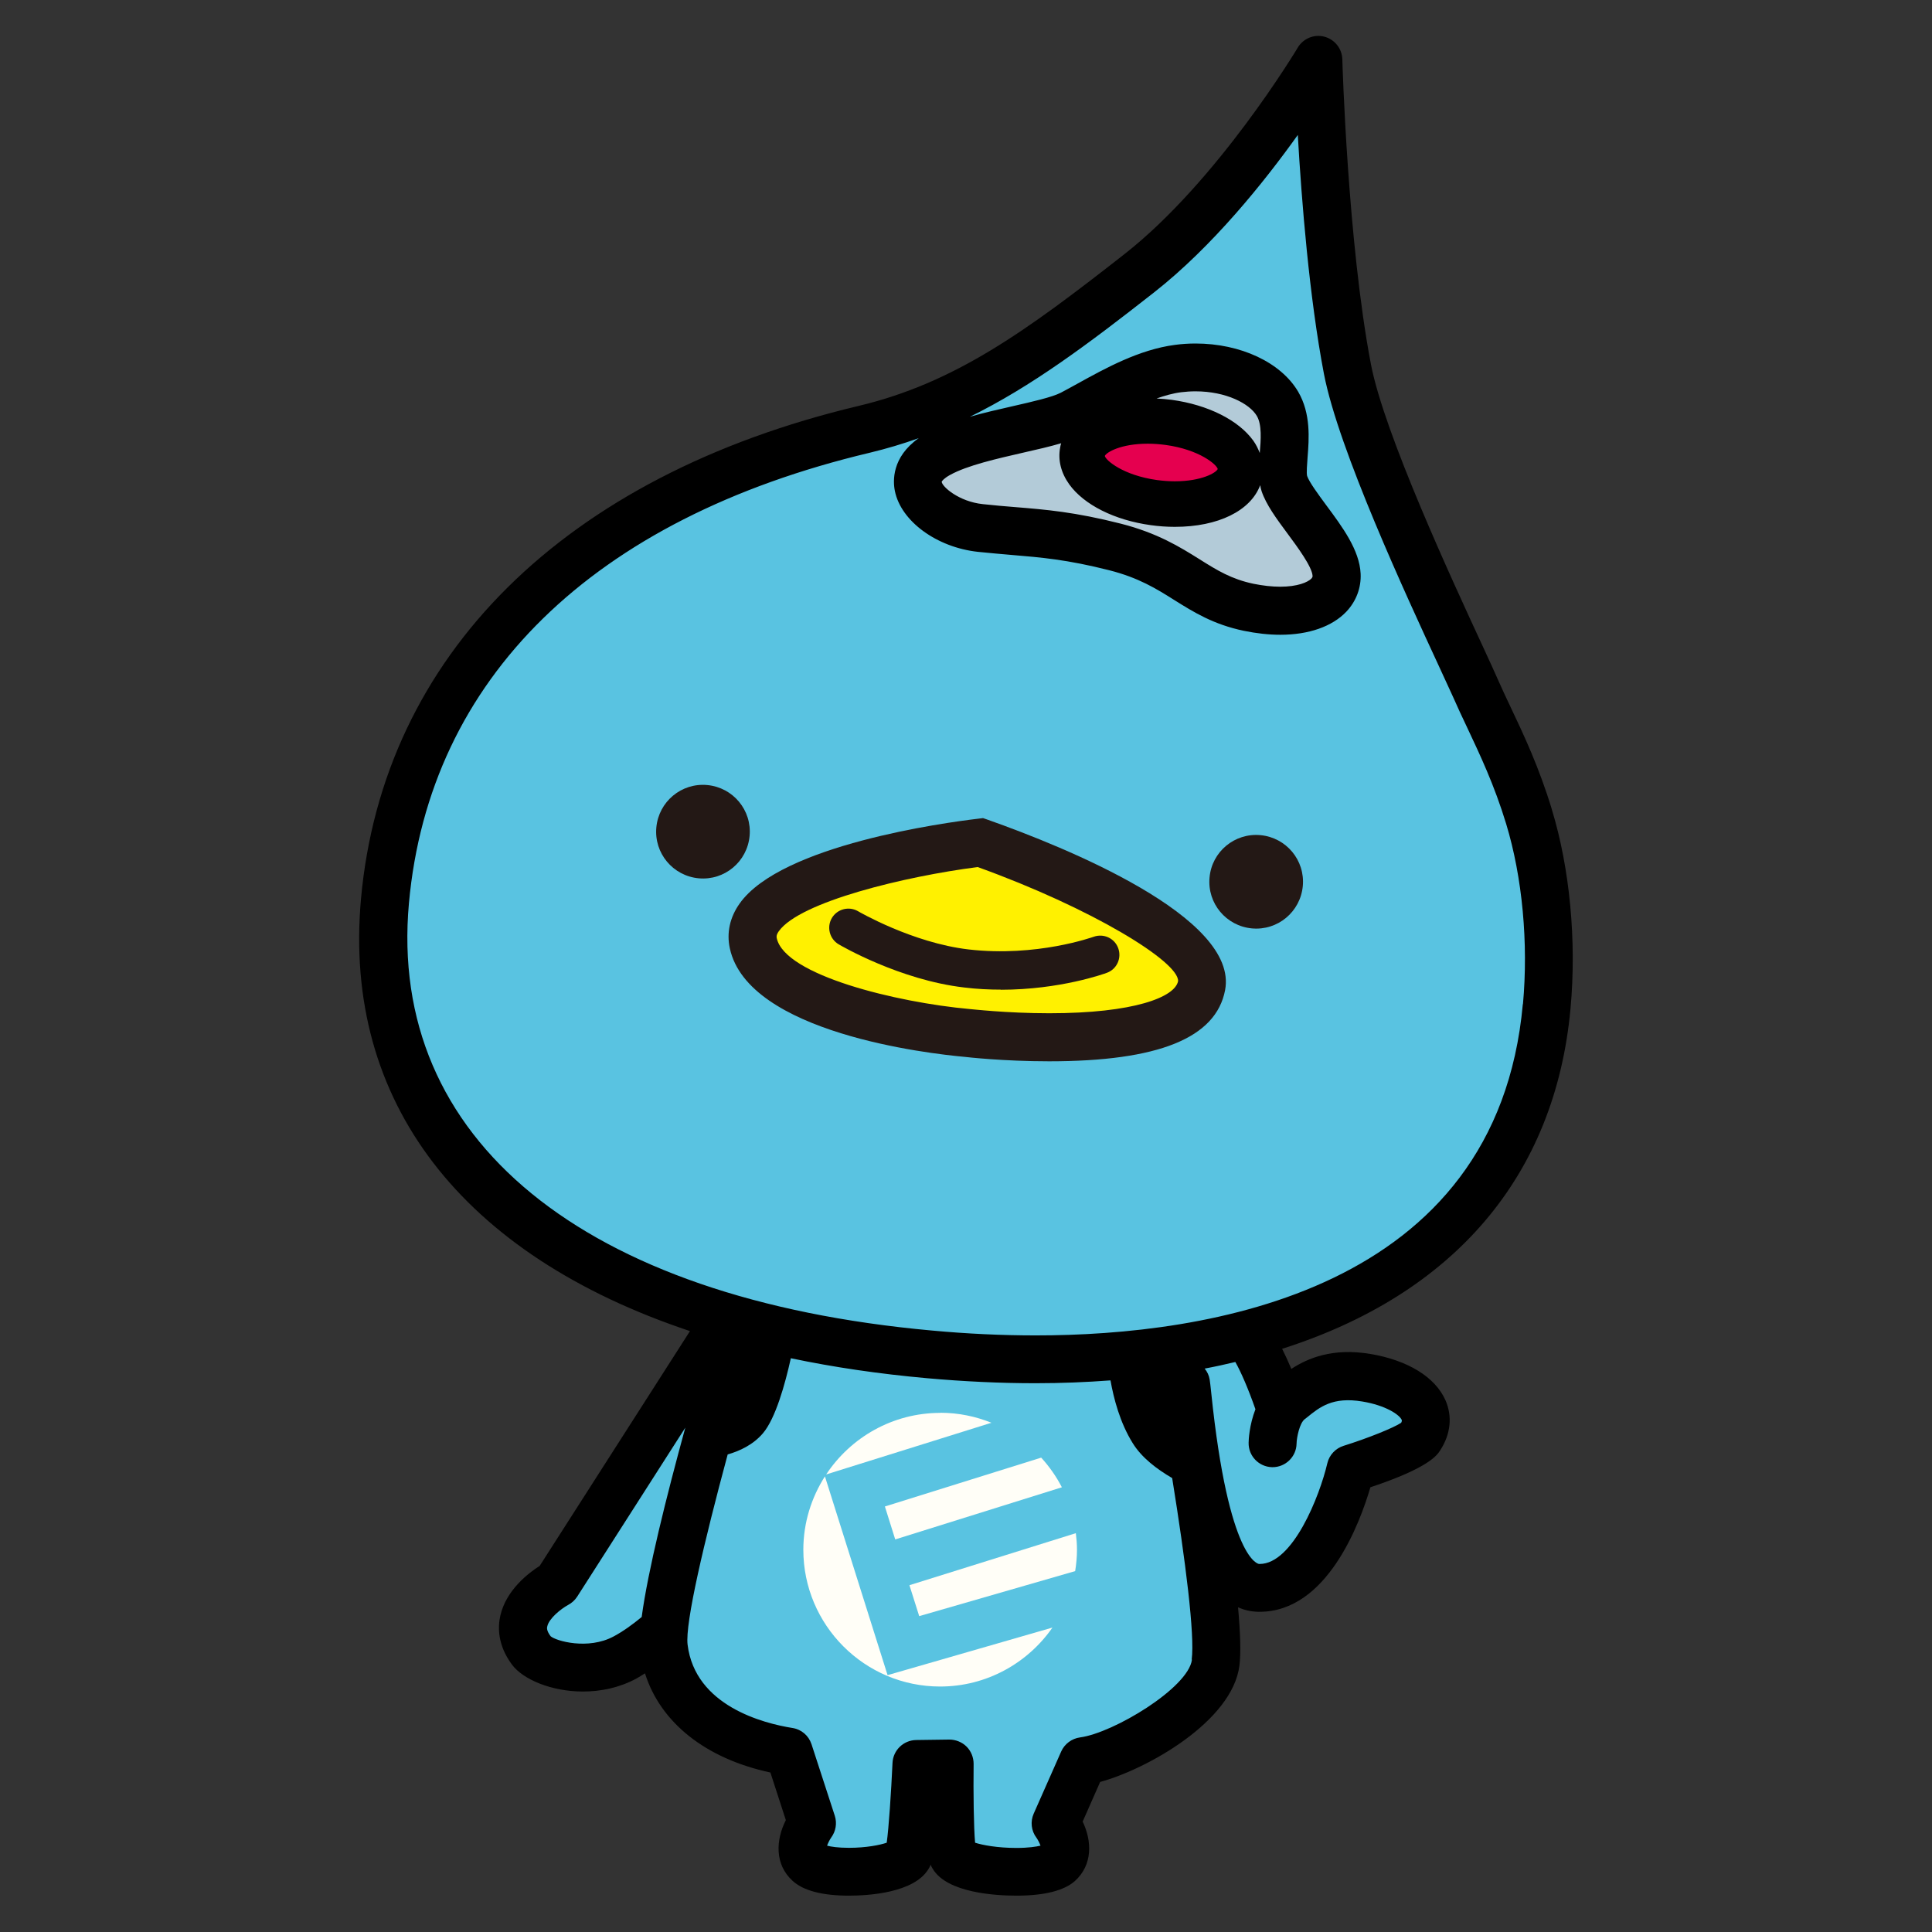
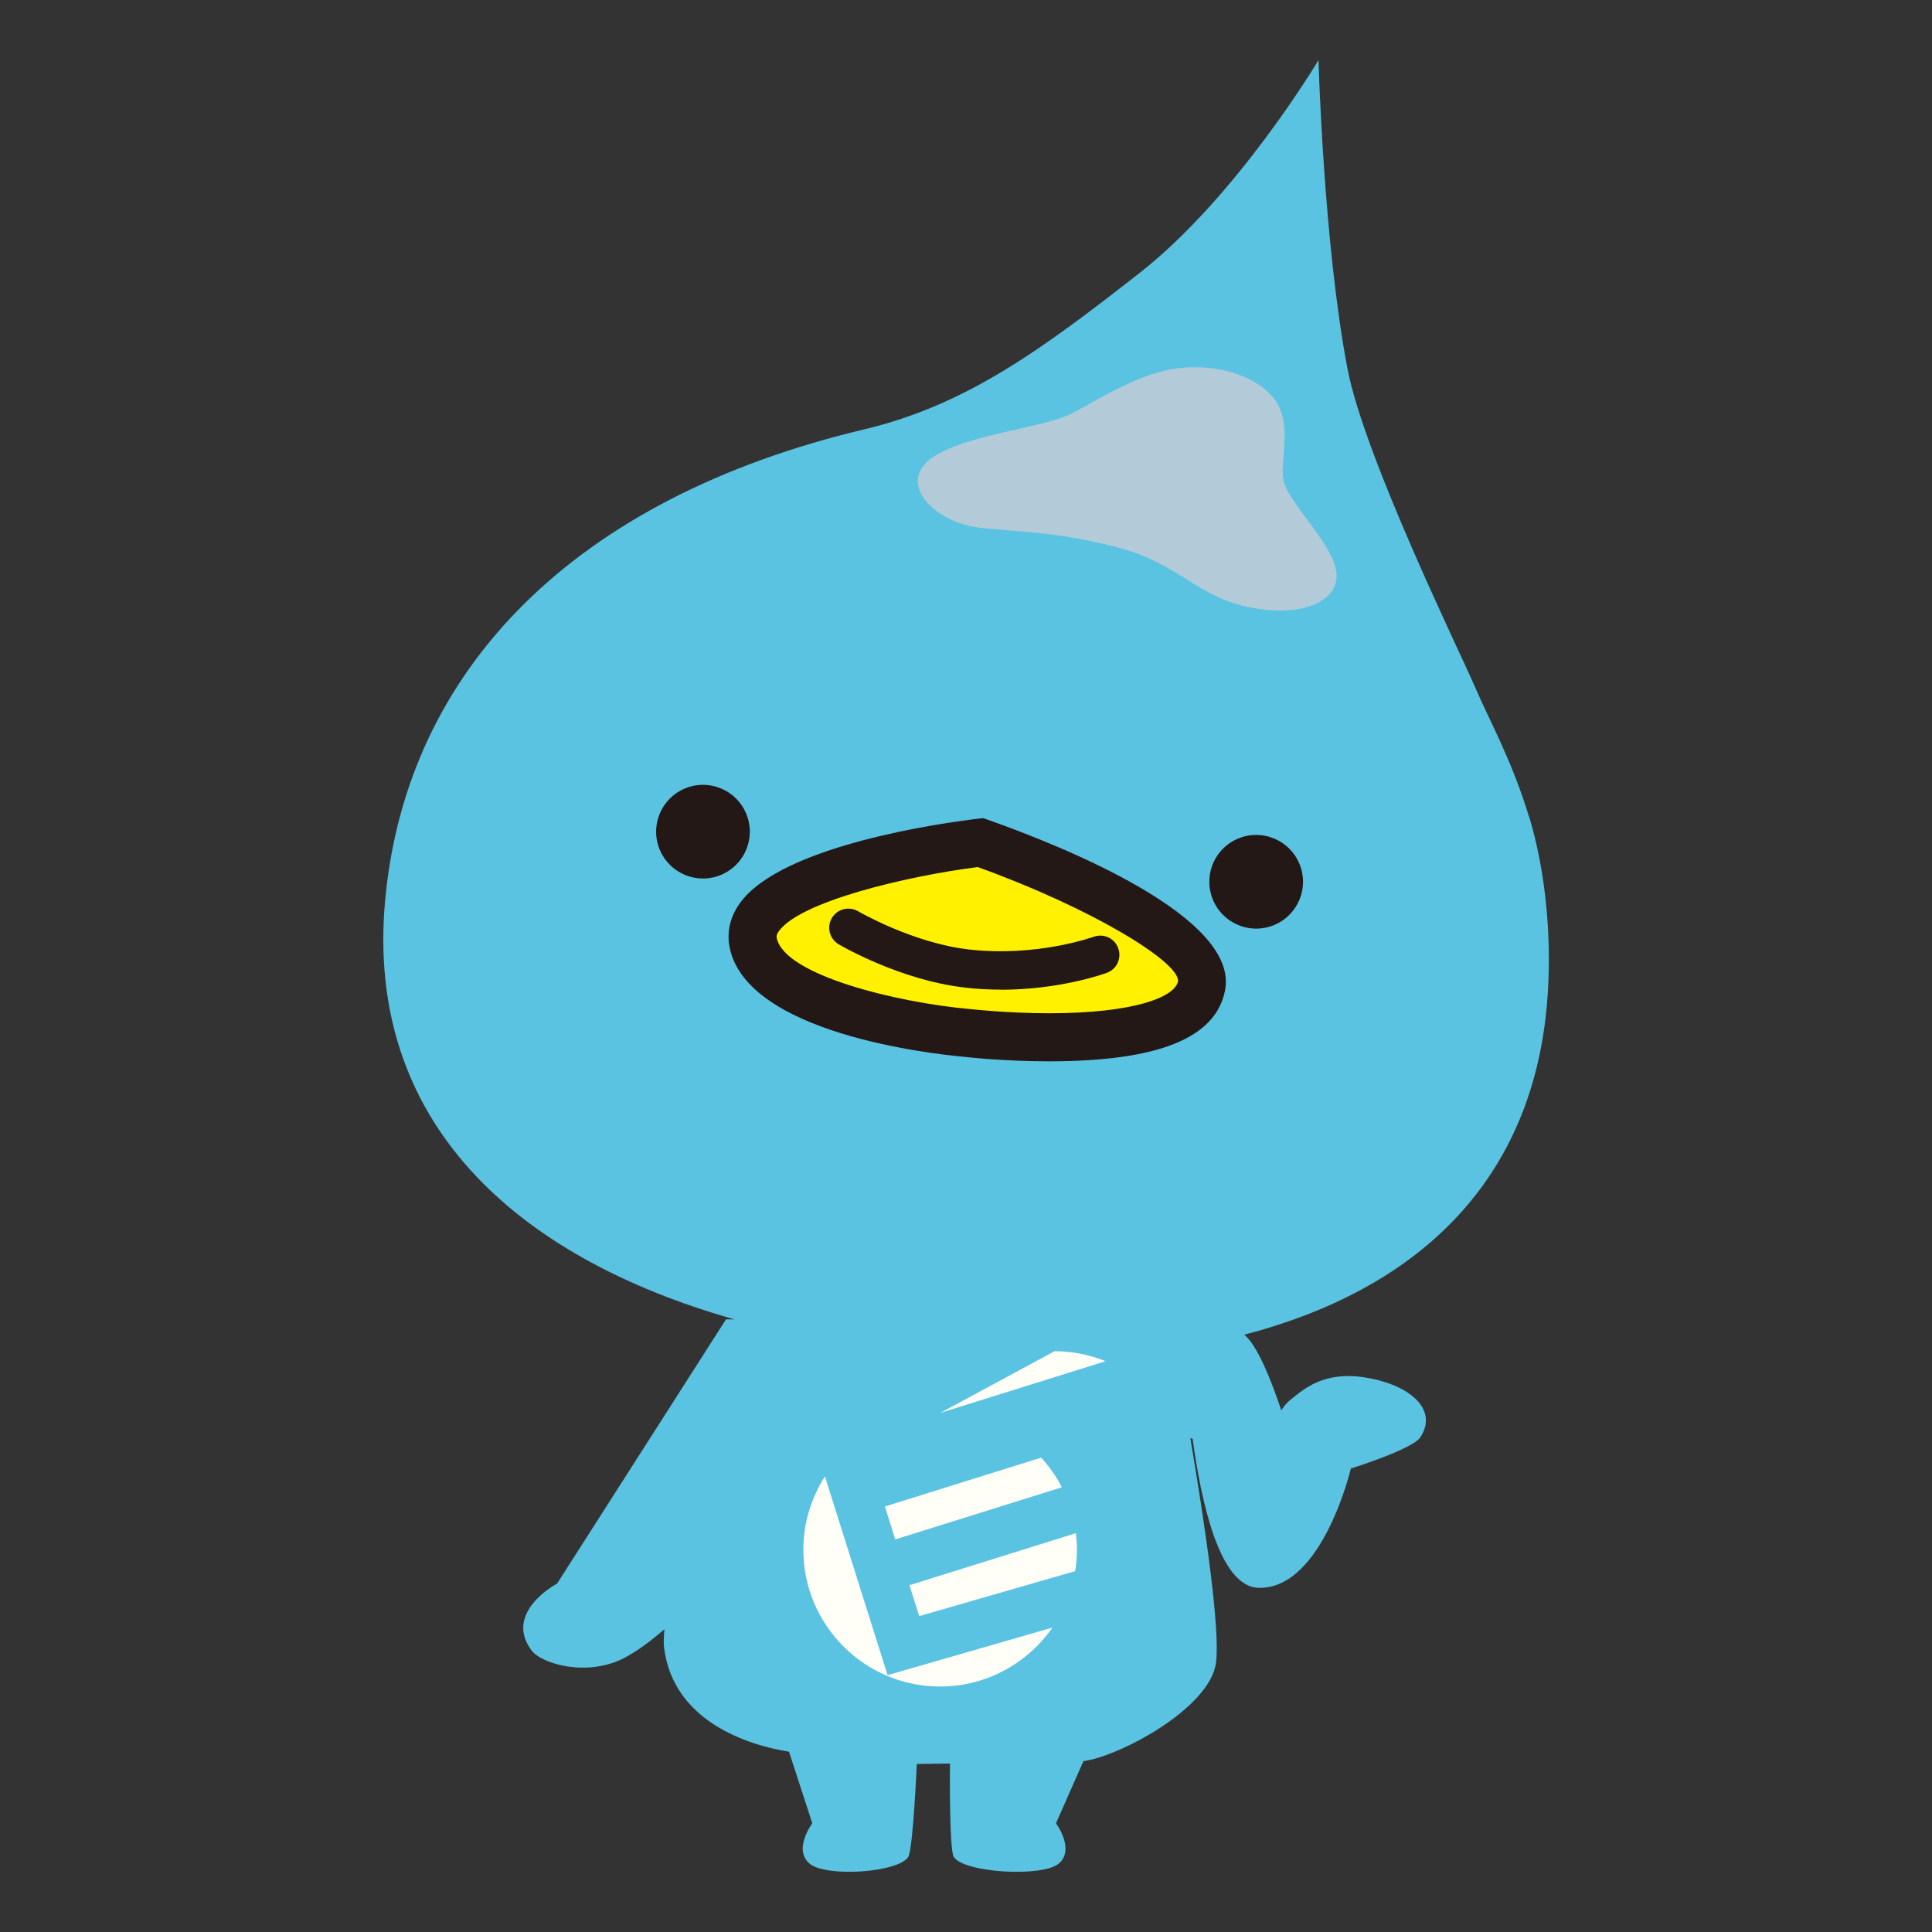
<svg xmlns="http://www.w3.org/2000/svg" id="_レイヤー_1" data-name="レイヤー 1" viewBox="0 0 170.08 170.08">
  <rect x="0" y="0" width="170.08" height="170.08" fill="#333333" stroke="none" />
  <defs>
    <style>
      .cls-1 {
        fill: #fffef7;
      }

      .cls-2 {
        fill: #b3cbd8;
      }

      .cls-3 {
        fill: #231815;
      }

      .cls-4 {
        fill: #59c3e1;
      }

      .cls-5 {
        fill: #e5004f;
      }

      .cls-6 {
        fill: #fff100;
      }
    </style>
  </defs>
  <path class="cls-4" d="M134.6,71.89c-1.5-4.95-3.44-8.37-4.73-11.37-1.29-3-9.75-20.28-11.24-28.03-2.11-11-2.56-27.2-2.56-27.2,0,0-7.11,11.97-15.76,18.75-8.66,6.78-15.29,11.63-24.24,13.76-25.44,6.05-40.32,21.09-42.17,41.51-1.75,19.38,11.38,31.35,30.76,36.84h-.75s-14.87,23.26-14.87,23.26c0,0-4.75,2.5-2.25,5.88.9,1.21,5,2.38,8.25.62,1.19-.64,2.4-1.57,3.45-2.48-.06.67-.08,1.22-.03,1.61.8,6.48,7.33,8.58,11,9.17l2.05,6.3s-1.69,2.25-.28,3.52c1.41,1.27,7.89.83,8.73-.57.42-.7.75-8.17.75-8.17l2.92-.04s-.08,7.52.33,8.21c.84,1.41,7.87,1.84,9.28.57,1.41-1.27-.28-3.52-.28-3.52l2.42-5.47c3.17-.42,11.15-4.66,11.67-8.67.37-2.91-.9-11.73-2.26-19.76l.2.05c.73,5.33,2.31,13.04,5.81,13.12,5.62.14,8.12-10.5,8.12-10.5,0,0,5.44-1.7,6.12-2.75,1.62-2.5-1-4.62-4.75-5.25s-5.5,1-6.75,2c-.3.24-.54.55-.74.88-.92-2.74-2.13-5.75-3.26-6.66,14.77-3.85,25.19-13.03,26.63-28.94.51-5.62-.06-11.74-1.56-16.69Z" />
  <g>
    <g>
      <path class="cls-6" d="M86.29,74.17s-21.36,2.55-19.99,8.87c1.37,6.32,18.86,7.9,18.86,7.9,0,0,19.39,2.22,20.61-4.18,1.01-5.34-19.48-12.59-19.48-12.59Z" />
      <path class="cls-3" d="M92.36,93.43h0c-4.01,0-7.29-.37-7.43-.39-3.13-.28-19.06-2.09-20.68-9.55-.3-1.37,0-2.74.87-3.96,3.67-5.16,18.08-7.11,20.93-7.45l.49-.06.46.16c6.67,2.36,22.07,8.55,20.85,14.98-.8,4.22-5.87,6.27-15.49,6.27ZM86.06,76.33c-6.32.81-15.64,3.04-17.5,5.65-.24.34-.2.51-.18.61.71,3.27,10.56,5.66,16.99,6.24.08,0,3.25.37,7,.37,7.46,0,11.07-1.42,11.34-2.83.08-1.7-7.57-6.41-17.64-10.04Z" />
    </g>
    <path class="cls-3" d="M65.99,73.59c-.21,2.27-2.21,3.94-4.48,3.73-2.27-.21-3.94-2.21-3.73-4.48.21-2.27,2.21-3.94,4.48-3.73,2.27.21,3.94,2.21,3.73,4.48Z" />
    <path class="cls-3" d="M114.69,78c-.21,2.27-2.21,3.94-4.48,3.73-2.27-.21-3.94-2.21-3.73-4.48.2-2.27,2.21-3.94,4.48-3.73,2.27.21,3.94,2.21,3.73,4.48Z" />
    <path class="cls-3" d="M88.11,87.12c-1.03,0-2.12-.05-3.24-.19-5.66-.66-10.82-3.67-11.04-3.8-.8-.47-1.07-1.51-.6-2.31.47-.8,1.51-1.07,2.31-.6.05.03,4.78,2.78,9.71,3.36,6.03.7,10.97-1.1,11.02-1.11.88-.32,1.85.12,2.17,1,.32.88-.12,1.85-1,2.17-.19.07-4.09,1.49-9.34,1.49Z" />
    <g>
      <path class="cls-1" d="M80.93,142.27l13.72-3.96c.1-.62.16-1.24.16-1.88,0-.5-.04-.98-.1-1.46l-14.65,4.58.86,2.72Z" />
      <path class="cls-1" d="M78.14,147.48l-5.52-17.51c-1.19,1.87-1.9,4.08-1.9,6.46,0,6.64,5.4,12.04,12.04,12.04,4.09,0,7.71-2.06,9.89-5.19l-14.52,4.19Z" />
      <path class="cls-1" d="M78.81,135.52l14.67-4.59c-.49-.95-1.11-1.83-1.82-2.61l-13.76,4.3.91,2.9Z" />
-       <path class="cls-1" d="M82.78,124.38c-4.2,0-7.89,2.16-10.05,5.42l14.55-4.55c-1.39-.56-2.91-.88-4.49-.88Z" />
+       <path class="cls-1" d="M82.78,124.38l14.55-4.55c-1.39-.56-2.91-.88-4.49-.88Z" />
    </g>
  </g>
  <path class="cls-2" d="M103.7,32.43c3.75-.49,7.44.87,8.75,3.1,1.32,2.24.09,5.45.61,7.01.71,2.12,4.49,5.58,4.6,8.04.11,2.35-3.03,3.84-7.75,2.86-4.72-.98-6.05-3.86-11.76-5.31-5.17-1.31-7.71-1.23-11.85-1.67-4.14-.44-7.83-4.21-3.7-6.51,3.18-1.77,9.5-2.37,11.75-3.55,2.47-1.29,5.92-3.54,9.34-3.99Z" />
-   <path class="cls-5" d="M109.16,41.68c-.36,1.95-3.76,3.1-7.59,2.57-3.83-.53-6.64-2.54-6.28-4.49.36-1.95,3.76-3.1,7.59-2.57,3.83.53,6.64,2.54,6.28,4.49Z" />
-   <path d="M136.62,71.27c-1.13-3.72-2.46-6.54-3.64-9.03-.43-.9-.82-1.74-1.18-2.56-.23-.54-.69-1.52-1.29-2.83-2.58-5.58-8.64-18.63-9.82-24.77-2.05-10.7-2.52-26.7-2.52-26.86-.03-.94-.67-1.75-1.58-1.99-.91-.24-1.87.16-2.35.97-.07.12-7.02,11.72-15.25,18.17-8.63,6.76-14.92,11.35-23.43,13.37-25.89,6.16-41.84,21.97-43.78,43.38-1.62,17.94,8.95,31.38,28.96,38.06l-13.23,20.67c-.98.62-2.94,2.12-3.46,4.36-.24,1.03-.25,2.62,1.02,4.33.97,1.31,3.48,2.37,6.25,2.37,1.56,0,3.2-.33,4.7-1.14.25-.14.5-.3.76-.46,1.37,4.34,5.33,7.5,11.04,8.73l1.36,4.19c-.88,1.74-1.01,3.9.61,5.36.95.86,2.62,1.29,4.94,1.29,1.68,0,5.74-.23,7.01-2.35.06-.09.12-.2.19-.38.06.18.13.29.19.38,1.27,2.12,5.57,2.35,7.36,2.35,2.46,0,4.19-.44,5.15-1.29,1.58-1.43,1.5-3.52.68-5.23l1.54-3.49c4.15-1.13,11.64-5.34,12.26-10.24.14-1.1.08-2.9-.12-5.13.53.23,1.1.37,1.73.39.06,0,.11,0,.17,0,5.94,0,8.83-7.81,9.75-10.96,5.16-1.72,5.87-2.82,6.15-3.26.92-1.42,1.08-2.98.46-4.4-.9-2.04-3.32-3.53-6.63-4.08-3.3-.55-5.49.37-6.94,1.32-.26-.62-.53-1.21-.81-1.77,15.06-4.8,24.04-15.15,25.39-29.99.54-5.92-.06-12.3-1.65-17.5ZM83.64,41.81c1.51-.84,4.12-1.43,6.43-1.96,1.24-.28,2.37-.54,3.35-.83-.04.12-.07.24-.09.37-.21,1.11.07,2.23.8,3.25,1.3,1.8,3.98,3.15,7.17,3.59.71.1,1.42.15,2.12.15,3.83,0,6.68-1.42,7.52-3.67.03.17.06.35.12.52.4,1.2,1.32,2.44,2.29,3.75.86,1.16,2.16,2.92,2.2,3.72,0,.06,0,.11-.1.23-.32.33-1.23.72-2.75.72-.73,0-1.52-.09-2.36-.26-1.94-.41-3.17-1.17-4.73-2.15-1.74-1.09-3.72-2.32-6.94-3.14-4.05-1.03-6.61-1.24-9.32-1.46-.89-.07-1.81-.15-2.83-.26-2.1-.22-3.58-1.53-3.62-1.97.02-.06.2-.3.72-.59ZM102.61,39.17c2.99.41,4.51,1.74,4.59,2.12-.13.32-1.41,1.08-3.78,1.08-.52,0-1.04-.04-1.57-.11-2.99-.42-4.51-1.74-4.59-2.12.13-.32,1.41-1.08,3.78-1.08.52,0,1.05.04,1.57.11ZM101.79,35.09c.74-.26,1.47-.47,2.19-.56.41-.05.84-.08,1.26-.08,2.71,0,4.77,1.09,5.4,2.16.46.77.36,2.1.26,3.27-.14-.37-.32-.74-.57-1.09-1.3-1.8-3.98-3.15-7.17-3.59-.46-.06-.92-.1-1.37-.12ZM56.49,142.35c-.79.65-1.64,1.27-2.47,1.71-2.25,1.21-5.08.4-5.55-.02-.38-.51-.32-.76-.29-.87.15-.69,1.19-1.53,1.83-1.88.32-.17.6-.42.8-.73l9.52-14.88c-1.66,6.05-3.3,12.63-3.84,16.67ZM104.93,146.11c-.32,2.48-6.91,6.45-9.85,6.84-.73.1-1.36.57-1.66,1.24l-2.42,5.47c-.31.7-.22,1.51.24,2.12.11.15.27.45.36.7-.38.09-1.07.2-2.12.2-1.67,0-2.99-.25-3.64-.46-.12-1.33-.16-4.38-.13-6.94,0-.57-.22-1.12-.62-1.52-.4-.4-.96-.62-1.52-.62l-2.92.04c-1.12.02-2.03.9-2.08,2.02-.12,2.62-.33,5.73-.51,7.02-.58.2-1.8.45-3.33.45-.95,0-1.58-.1-1.92-.19.08-.22.22-.51.36-.71.41-.55.53-1.27.32-1.92l-2.05-6.3c-.25-.76-.89-1.31-1.68-1.43-2.56-.41-8.57-1.94-9.23-7.34-.23-1.89,1.46-9.06,3.53-16.74,1.05-.3,2.24-.85,3.1-1.86,1.11-1.3,1.95-4.31,2.46-6.61,3.75.79,7.76,1.38,12,1.76,3.25.29,6.46.44,9.53.44,2.28,0,4.48-.09,6.61-.25.28,1.58.83,3.72,1.96,5.53.79,1.28,2.13,2.29,3.47,3.07,1.18,7.32,2,13.81,1.72,15.97ZM110.52,124.06c-.54,1.39-.6,2.71-.6,2.94-.03,1.17.9,2.13,2.06,2.16.02,0,.03,0,.05,0,1.14,0,2.09-.92,2.11-2.07.01-.56.27-1.8.71-2.15l.22-.17c1.11-.9,2.25-1.83,4.87-1.39,2.04.34,3.25,1.15,3.46,1.62,0,.02.04.08-.05.25-.65.44-2.93,1.36-5.07,2.03-.71.22-1.26.81-1.43,1.53-.68,2.91-3.04,8.87-5.96,8.87-.02,0-.04,0-.05,0-.03,0-2.68-.24-4.21-15.05-.06-.59-.11-1.01-.14-1.19-.06-.37-.22-.69-.44-.96.92-.17,1.82-.37,2.7-.58.5.88,1.14,2.36,1.77,4.16ZM134.06,88.39c-2.3,25.38-27.85,29.17-42.88,29.17-2.95,0-6.03-.14-9.15-.43-30.7-2.78-47.91-16.84-46.03-37.62,1.79-19.78,16.19-33.86,40.55-39.65,1.5-.36,2.94-.79,4.33-1.29-2.38,1.68-2.28,3.78-2.1,4.66.54,2.66,3.69,4.96,7.31,5.35,1.06.11,2.01.19,2.93.27,2.64.22,4.92.41,8.63,1.35,2.59.66,4.12,1.61,5.74,2.63,1.68,1.05,3.42,2.14,6.1,2.7,1.12.23,2.2.35,3.22.35,2.5,0,4.56-.72,5.81-2.03.87-.92,1.32-2.11,1.26-3.35-.1-2.08-1.59-4.09-3.03-6.03-.7-.95-1.49-2.02-1.68-2.57-.07-.25,0-1.09.04-1.64.13-1.63.3-3.85-.83-5.78-1.52-2.58-5.07-4.24-9.04-4.24-.6,0-1.21.04-1.8.12-3.16.41-6.15,2.07-8.56,3.4-.53.29-1.03.57-1.49.81-.75.39-2.53.8-4.25,1.19-1.22.28-2.52.57-3.76.93,5.42-2.66,10.42-6.4,16.23-10.96,5.12-4.02,9.67-9.69,12.64-13.85.33,5.77,1.01,14.29,2.3,21.03,1.28,6.65,7.26,19.55,10.13,25.75.58,1.26,1.02,2.21,1.25,2.72.37.85.79,1.74,1.24,2.69,1.11,2.36,2.38,5.03,3.42,8.45,1.43,4.7,1.97,10.49,1.48,15.89Z" />
</svg>